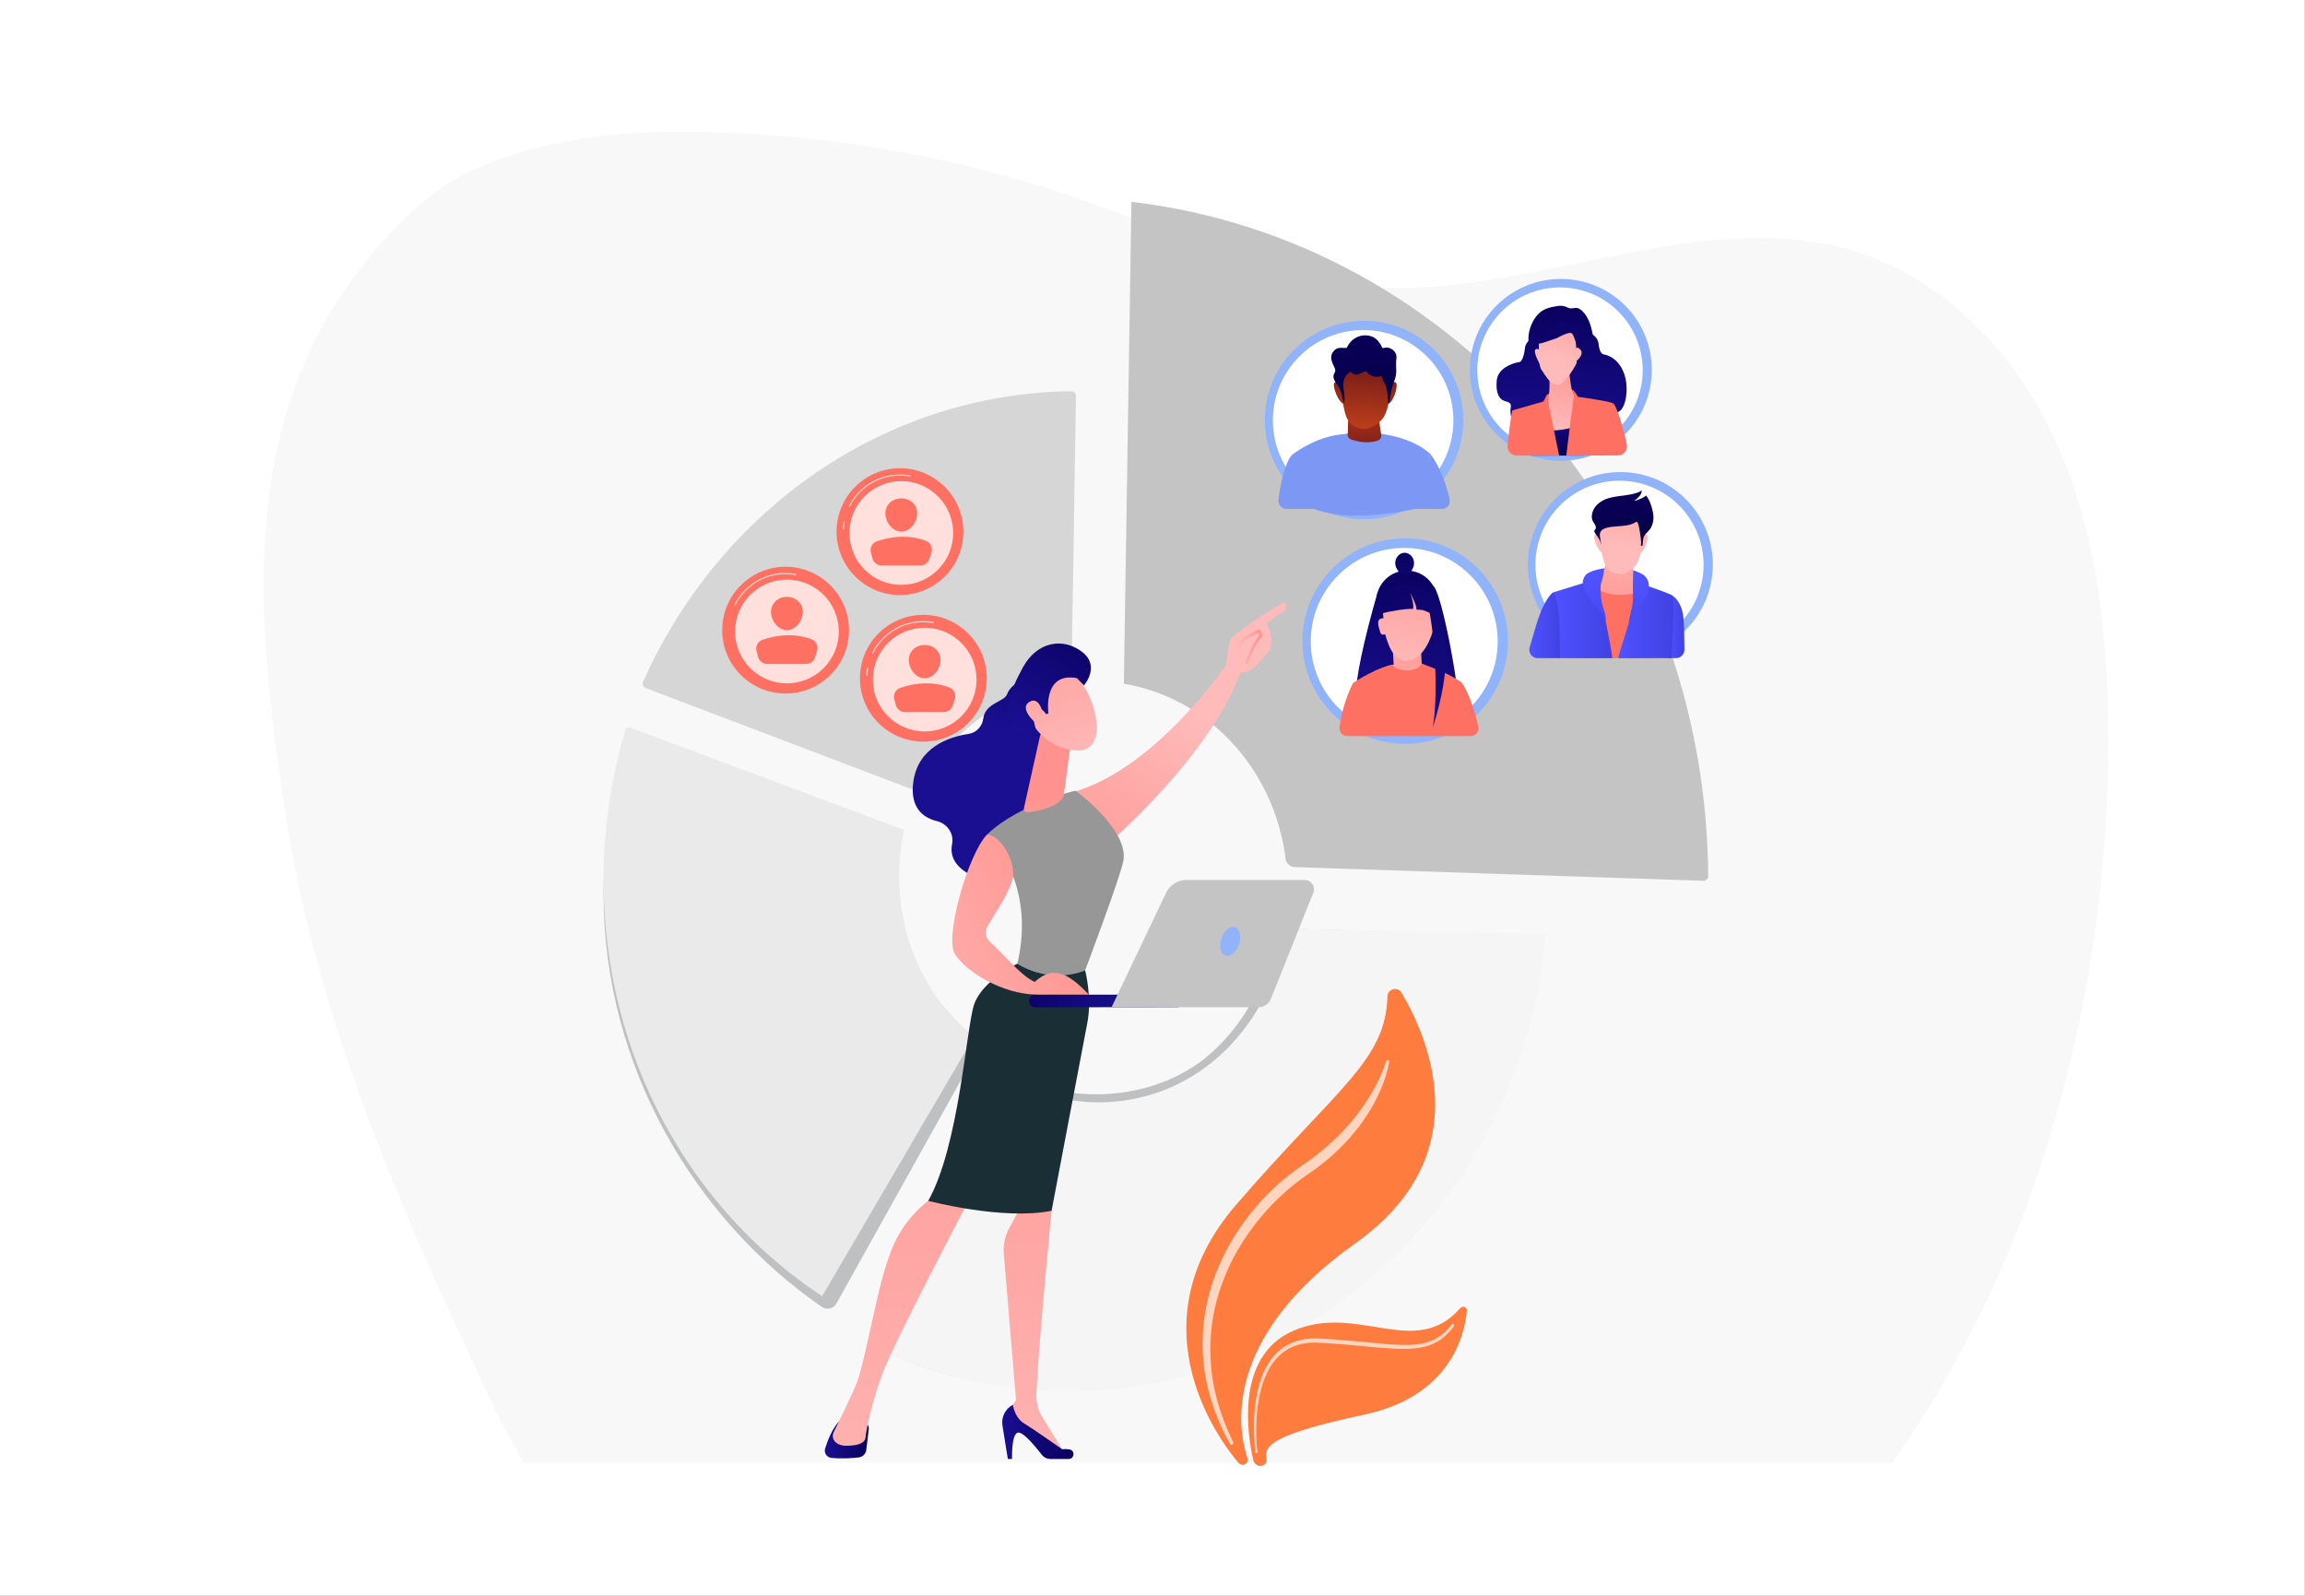
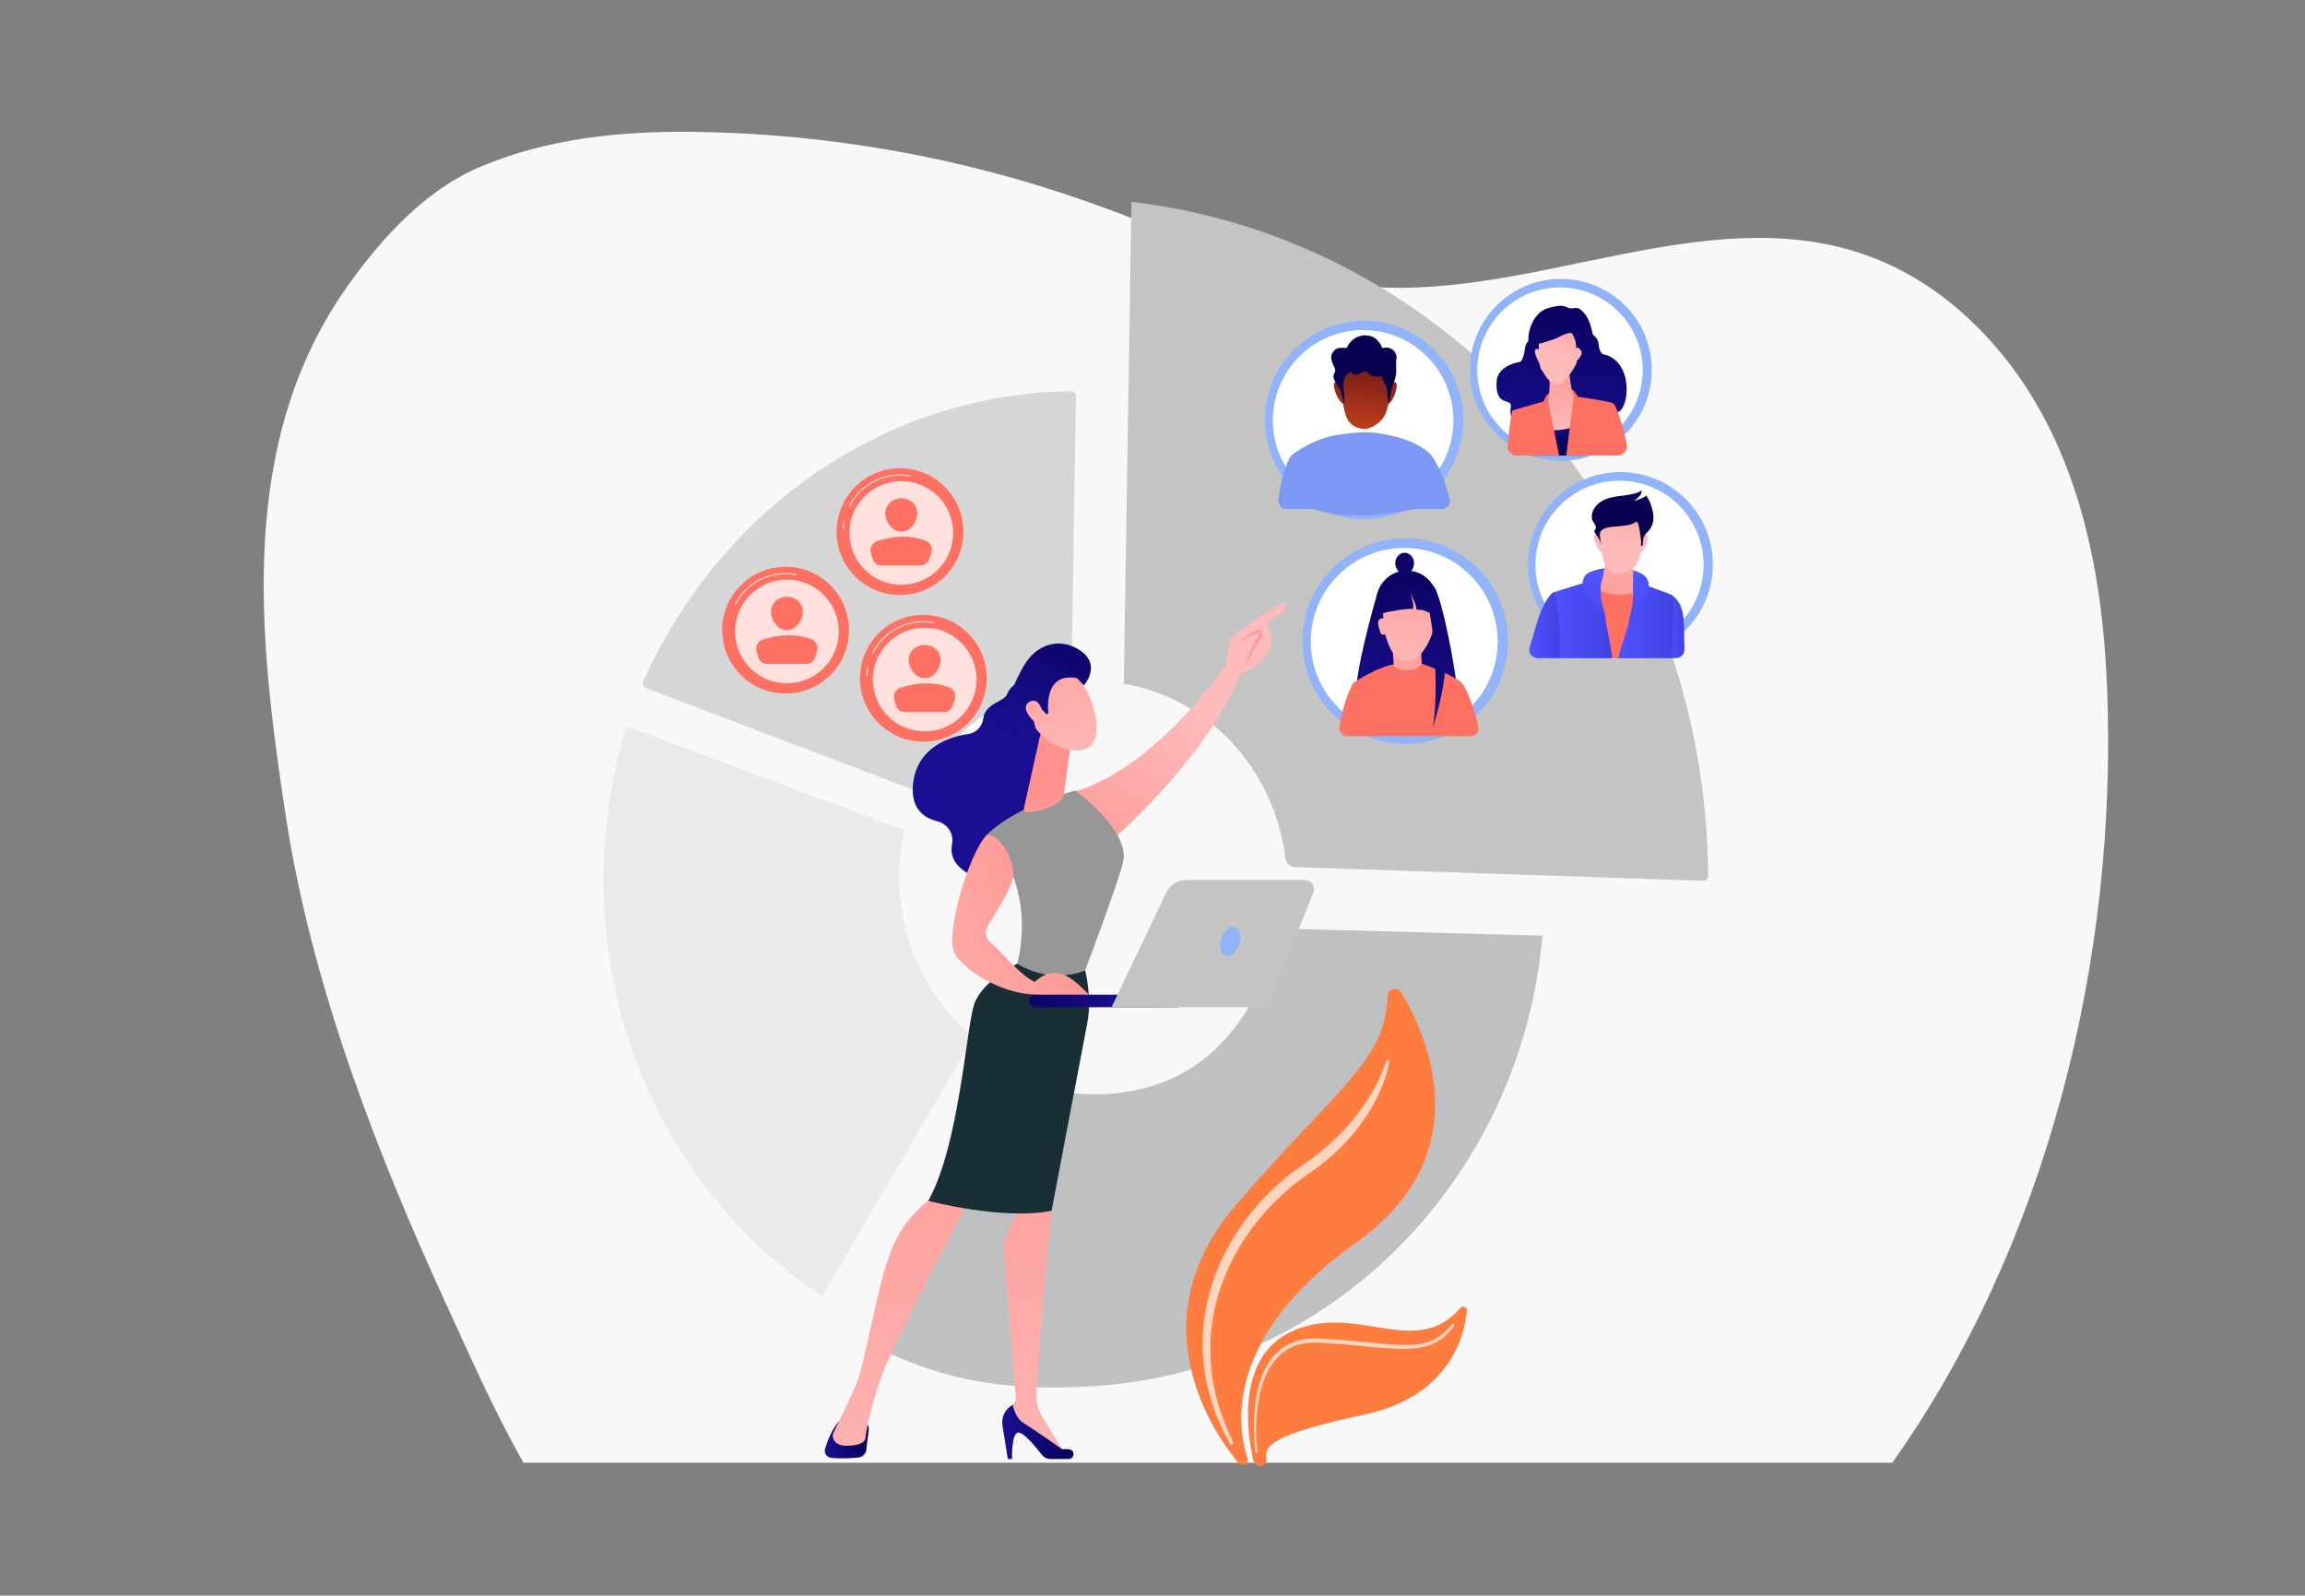
<svg xmlns="http://www.w3.org/2000/svg" width="1329" height="920" viewBox="0 0 1329 920" fill="none">
  <rect x="0" y="0" width="1329" height="920" fill="#808080" stroke="none" />
-   <rect width="1328.89" height="920" fill="white" />
  <path d="M164.805 470.716C148.996 367.064 136.271 254.424 201.187 163.813C220.657 136.63 245.641 109.366 276.72 96.246C315.747 79.774 357.253 75.58 399.291 76.032C477.504 76.904 555.034 90.72 628.734 116.918C682.01 135.874 734.17 161.49 790.512 165.392C885.949 172.002 983.492 115.592 1074.1 146.449C1122.24 162.84 1160.17 202.648 1182.51 248.576C1204.85 294.505 1212.94 346.244 1214.92 397.338C1220.96 552.599 1180.66 716.991 1091.03 843.365H301.809C284.371 812.62 270.216 780.103 257.913 753.379C217.213 664.929 179.53 567.262 164.805 470.716Z" fill="#F8F8F8" />
  <path d="M529.044 456.286C546.715 421.957 579.59 397.756 617.764 393.426L620.368 228.142C620.373 227.806 620.312 227.473 620.186 227.161C620.061 226.85 619.875 226.566 619.639 226.328C619.402 226.089 619.121 225.901 618.81 225.773C618.5 225.645 618.167 225.58 617.831 225.582C510.15 226.749 415.131 293.77 370.786 393.04C370.634 393.384 370.555 393.754 370.551 394.129C370.547 394.505 370.62 394.877 370.765 395.223C370.909 395.569 371.123 395.882 371.393 396.143C371.662 396.404 371.982 396.607 372.333 396.741L529.044 456.286Z" fill="#D6D6D6" />
  <path d="M741.817 535.472C740.742 535.443 739.687 535.765 738.812 536.389C737.937 537.013 737.289 537.905 736.965 538.93C735.117 544.841 731.737 556.179 731.185 557.613C728.51 564.599 725.322 571.378 721.646 577.893C714.795 589.955 706.035 601.006 695.229 609.758C667.838 631.938 628.464 636.058 595.62 625.082C594.682 624.77 593.755 624.434 592.831 624.087C592.004 623.777 591.093 623.776 590.264 624.083C589.436 624.39 588.746 624.985 588.321 625.759L505.515 776.789C545.728 796.954 583.571 802.227 631.049 799.183C768.989 790.342 877.303 678.344 889.326 539.451L741.817 535.472Z" fill="#BEC0C2" />
-   <path d="M741.816 535.472C732.838 590.587 692.107 633.641 636.757 635.529C621.188 636.05 602.609 632.441 588.951 626.91C588.259 626.635 587.491 626.618 586.788 626.863C586.085 627.108 585.494 627.598 585.123 628.243L500 774.677C541.169 795.369 587.12 804.688 633.098 801.669C771.038 792.816 879.355 677.429 891.378 538.539L741.816 535.472Z" fill="#F5F5F5" />
-   <path d="M482.267 751.556L564.687 603.73C564.969 603.222 565.065 602.633 564.959 602.063C564.853 601.493 564.552 600.977 564.107 600.605C538.731 579.237 518.446 550.585 518.446 513.435C518.446 504.271 514.384 490.934 516.246 482.338L361.248 426.913C352.437 455.633 347.972 485.51 347.999 515.552C347.999 615.328 401.013 703.081 473.806 753.525C474.479 753.991 475.242 754.31 476.045 754.464C476.849 754.617 477.676 754.6 478.473 754.415C479.269 754.229 480.019 753.879 480.672 753.387C481.325 752.895 481.869 752.271 482.267 751.556Z" fill="#BEC0C2" />
  <path d="M474.025 747.356L516.73 674.357L559.435 601.357C559.962 600.459 560.161 599.405 559.996 598.377C559.832 597.348 559.315 596.409 558.534 595.72C534.031 574.169 518.433 541.776 518.433 505.229C518.435 496.255 519.395 487.307 521.297 478.536L363.568 419.577C363.27 419.465 362.953 419.416 362.635 419.432C362.318 419.447 362.007 419.528 361.722 419.669C361.437 419.81 361.184 420.008 360.979 420.251C360.774 420.493 360.621 420.775 360.529 421.08C352.194 449.077 347.974 478.137 347.999 507.349C347.999 609.555 398.497 697.568 474.025 747.356Z" fill="#EAEAEA" />
  <path d="M647.98 394.22C696.869 402.396 734.78 443.562 741.202 494.993C741.364 496.324 741.996 497.554 742.983 498.461C743.971 499.367 745.249 499.892 746.589 499.941L983.047 507.865L984.904 506.065C984.183 308.276 842.342 138.795 652.347 116.364L647.98 394.22Z" fill="#C4C4C4" />
  <path d="M826.957 282.628C849.305 260.28 849.305 224.047 826.957 201.7C804.609 179.352 768.377 179.352 746.029 201.7C723.682 224.047 723.682 260.28 746.029 282.628C768.377 304.975 804.609 304.975 826.957 282.628Z" fill="#91B3FA" />
  <path d="M822.751 279.133C843.076 258.808 843.076 225.854 822.751 205.529C802.426 185.204 769.473 185.204 749.148 205.529C728.823 225.854 728.823 258.808 749.148 279.133C769.473 299.458 802.426 299.458 822.751 279.133Z" fill="white" />
  <path d="M757.581 293.433C758.401 289.626 759.049 287.134 759.049 287.134L744.582 262.634C744.582 262.634 739.895 267.376 737.093 288.025C737.001 288.699 737.054 289.385 737.25 290.037C737.445 290.688 737.778 291.29 738.225 291.803C738.673 292.315 739.225 292.726 739.844 293.007C740.464 293.288 741.136 293.434 741.816 293.433H757.581Z" fill="#7D97F4" />
  <path d="M835.82 287.942C831.802 270.037 824.651 261.702 824.651 261.702L815.597 291.697C815.597 291.697 815.871 292.288 816.287 293.431H831.427C832.102 293.43 832.768 293.278 833.376 292.986C833.984 292.693 834.519 292.268 834.941 291.741C835.362 291.214 835.66 290.599 835.812 289.941C835.965 289.284 835.967 288.6 835.82 287.942Z" fill="#7D97F4" />
  <path d="M757.469 293.433C772.343 298.902 792.549 298.139 816.131 293.433C816.769 290.872 817.538 288.346 818.435 285.864L824.659 261.696C815.938 253.884 803.679 251.28 798.963 250.562C788.003 247.843 775.194 250.252 775.194 250.252C757.825 251.465 744.582 262.61 744.582 262.61L755.344 287.101C756.194 289.161 756.904 291.277 757.469 293.433Z" fill="#7D97F4" />
-   <path d="M777.417 238.443L777.048 250.648C777.029 251.235 777.199 251.814 777.531 252.299C777.864 252.784 778.342 253.15 778.897 253.345C782.021 254.447 788.479 256.121 794.604 253.929C795.202 253.711 795.708 253.293 796.033 252.745C796.359 252.197 796.485 251.554 796.39 250.924L794.567 238.443H777.417Z" fill="url(#paint0_linear_2822_1173)" />
  <path d="M772.897 217.947C772.897 217.947 773.613 234.438 776.48 240.891C779.347 247.343 786.518 247.346 787.234 247.346C787.95 247.346 794.406 245.911 797.991 240.175C801.577 234.438 803.009 215.796 803.009 215.796C803.009 215.796 796.557 208.628 787.953 207.911C779.35 207.195 772.897 214.364 772.897 217.947Z" fill="url(#paint1_linear_2822_1173)" />
  <path d="M799.884 223.907C799.884 223.907 803.176 218.96 804.832 220.619C806.488 222.277 803.186 232.956 799.884 232.956C796.583 232.956 799.884 223.907 799.884 223.907Z" fill="url(#paint2_linear_2822_1173)" />
  <path d="M775.201 224.723C775.201 224.723 771.09 218.966 769.444 220.611C767.798 222.257 771.913 232.949 775.201 232.949V224.723Z" fill="url(#paint3_linear_2822_1173)" />
  <path d="M805.04 213.909C805.061 212.794 804.999 211.641 804.941 210.326C804.911 209.011 804.98 207.695 805.147 206.391C805.551 202.62 801.616 199.636 798.056 200.582C797.791 200.69 797.499 200.711 797.221 200.644C796.89 200.516 796.744 200.139 796.614 199.811C795.791 197.759 793.601 195.105 791.528 194.238C789.74 193.48 787.788 193.192 785.857 193.4C783.917 193.643 782.07 194.373 780.488 195.522C778.906 196.671 777.641 198.202 776.811 199.972C776.738 200.177 776.609 200.358 776.438 200.493C776.26 200.584 776.06 200.623 775.86 200.608C773.92 200.634 771.694 200.207 770.046 201.402C768.655 202.415 767.64 203.99 767.541 205.732C767.431 207.636 768.251 209.458 769.103 211.167C769.624 212.208 770.145 213.388 769.741 214.466C769.594 214.788 769.429 215.103 769.249 215.408C767.481 218.913 772.113 222.364 772.98 225.512C773.628 227.897 774.277 230.284 774.928 232.673C775.219 231.146 775.301 229.587 775.173 228.038C774.996 225.908 774.42 223.806 774.496 221.671C774.535 220.131 774.917 218.619 775.613 217.244C776.293 215.927 777.532 215.349 778.459 214.195C779.316 214.994 780.251 215.833 781.412 216.002C782.149 216.07 782.892 215.971 783.586 215.713C784.651 215.38 786.162 214.177 787.198 214.096C788.234 214.015 788.588 215.099 789.281 215.658C791.177 217.252 794.403 217.692 796.676 216.742C796.155 216.963 799.228 222.702 799.327 223.223C799.911 226.28 800.264 229.376 800.384 232.485C800.629 232.665 800.905 232.298 800.986 232.006C801.546 229.923 801.718 227.782 802.08 225.668C802.486 223.278 803.454 221.028 804.233 218.744C804.763 217.187 805.036 215.554 805.04 213.909Z" fill="url(#paint4_linear_2822_1173)" />
  <path d="M937.019 250.335C957.497 229.857 957.497 196.657 937.019 176.179C916.542 155.702 883.341 155.702 862.863 176.179C842.386 196.657 842.386 229.857 862.863 250.335C883.341 270.812 916.542 270.812 937.019 250.335Z" fill="#91B3FA" />
  <path d="M899.445 261.105C925.784 261.105 947.136 239.753 947.136 213.414C947.136 187.075 925.784 165.722 899.445 165.722C873.105 165.722 851.753 187.075 851.753 213.414C851.753 239.753 873.105 261.105 899.445 261.105Z" fill="white" />
  <path d="M889.216 203.053C886.198 203.053 883.065 203.438 881.883 199.8C879.659 192.952 883.396 182.711 889.526 178.982C891.578 177.734 893.968 177.19 896.322 176.716C899.087 176.162 901.48 176.024 903.975 177.365C906.277 178.604 908.511 176.612 910.899 178.203C912.927 179.555 914.482 181.682 915.565 183.83C916.982 186.637 917.716 189.734 918.333 192.817C918.474 193.514 918.594 194.238 918.45 194.934C918.285 195.509 918.021 196.051 917.669 196.535C915.193 200.368 911.899 203.045 907.134 203.045L889.216 203.053Z" fill="url(#paint5_linear_2822_1173)" />
  <path d="M888.612 190.996C888.612 190.996 889.156 192.139 885.602 193.926C883.62 194.923 879.764 196.397 879.253 200.696C878.993 202.917 878.123 208.401 876.011 208.74C870.749 209.583 863.645 212.867 862.992 219.252C862.231 226.579 864.338 230.428 868.069 231.386C870.809 232.089 871.504 232.826 870.949 235.722C870.429 238.5 872.512 248.481 877.123 251.007C887.425 256.697 896.393 230.769 896.393 230.769L898.502 197.293L888.612 190.996Z" fill="url(#paint6_linear_2822_1173)" />
  <path d="M912.185 188.07C912.185 188.07 911.628 189.28 915.248 191.173C917.266 192.231 921.192 193.79 921.711 198.347C921.971 200.691 922.604 204.006 924.755 204.365C930.114 205.258 936.321 210.479 937.642 220.611C938.649 228.348 936.449 236.641 932.65 237.657C929.861 238.402 930.072 236.925 930.637 240C931.176 242.943 929.908 241.808 925.226 244.497C914.74 250.528 904.267 230.215 904.267 230.215L902.121 194.744L912.185 188.07Z" fill="url(#paint7_linear_2822_1173)" />
  <path d="M898.166 225.239C898.166 225.239 906.126 223.187 907.816 225.723C908.662 229.941 909.097 234.131 909.097 234.131L899.923 235.852L893.859 234.457L892.416 233.618L891.817 227.645C891.817 227.645 894.929 225.845 898.166 225.239Z" fill="url(#paint8_linear_2822_1173)" />
  <path d="M888.617 203.964C888.617 203.964 887.336 200.123 885.417 201.404C883.498 202.686 888.299 210.852 888.299 210.852L888.617 203.964Z" fill="url(#paint9_linear_2822_1173)" />
  <path d="M907.816 203.964C907.816 203.964 907.816 198.204 911.016 201.404C914.216 204.605 907.816 209.083 907.816 209.083V203.964Z" fill="url(#paint10_linear_2822_1173)" />
  <path d="M937.959 256.272C935.28 243.339 931.431 233.23 930.218 232.647L922.95 250.614C921.99 254.542 921.538 258.578 921.604 262.621H932.778C933.562 262.621 934.337 262.447 935.045 262.11C935.754 261.774 936.379 261.284 936.875 260.676C937.371 260.069 937.726 259.358 937.913 258.597C938.101 257.835 938.117 257.041 937.959 256.272Z" fill="url(#paint11_linear_2822_1173)" />
  <path d="M882.029 262.629C882.363 256.851 882.217 253.213 882.217 253.213L871.978 236.589C871.978 236.589 870.697 241.685 869.416 255.124C869.359 255.749 869.302 256.384 869.247 257.03C869.188 257.743 869.277 258.46 869.509 259.136C869.741 259.813 870.111 260.433 870.596 260.96C871.08 261.486 871.668 261.906 872.323 262.193C872.978 262.48 873.685 262.629 874.4 262.629H882.029Z" fill="url(#paint12_linear_2822_1173)" />
  <path d="M896.202 262.665H907.352L910.378 230.882C910.378 230.882 907.816 230.223 906.537 225.744C905.259 221.265 904.616 212.294 904.616 212.294L893.106 214.849C893.106 214.849 894.387 227.046 891.828 232.816L896.202 262.665Z" fill="url(#paint13_linear_2822_1173)" />
  <path d="M913.371 262.665L914.975 242.602C903.296 249.591 891.279 249.25 879.105 245.547L882.564 262.665H913.371Z" fill="url(#paint14_linear_2822_1173)" />
  <path d="M898.939 262.629C895.478 245.935 891.817 227.665 891.817 227.665L889.895 231.493L871.978 236.628C872.855 240.724 875.532 251.991 878.227 262.629H898.939Z" fill="url(#paint15_linear_2822_1173)" />
  <path d="M924.547 262.629C925.502 257.515 926.343 253.515 926.343 253.515L930.218 232.639C928.999 231.418 909.866 228.796 909.866 228.796L907.816 225.739C907.816 225.739 905.262 244.31 903.08 262.621L924.547 262.629Z" fill="url(#paint16_linear_2822_1173)" />
  <path d="M887.337 195.004C887.337 195.004 886.699 210.367 888.618 212.924C890.537 215.482 893.097 221.244 897.578 221.885C902.059 222.525 909.098 209.724 909.098 209.084C909.098 208.443 908.457 191.804 908.457 191.804C908.457 191.804 895.018 180.924 887.337 195.004Z" fill="url(#paint17_linear_2822_1173)" />
  <path d="M884.774 192.444C884.774 192.444 882.215 200.123 889.894 197.564L897.575 195.004C897.575 195.004 905.254 190.523 906.536 192.444C907.817 194.366 909.095 199.092 909.095 199.092C909.095 199.092 911.655 192.444 909.095 188.604C906.536 184.763 890.537 181.562 884.774 192.444Z" fill="url(#paint18_linear_2822_1173)" />
  <path d="M810.204 428.873C842.927 428.873 869.455 402.346 869.455 369.623C869.455 336.9 842.927 310.372 810.204 310.372C777.481 310.372 750.954 336.9 750.954 369.623C750.954 402.346 777.481 428.873 810.204 428.873Z" fill="#91B3FA" />
  <path d="M809.642 423.689C839.404 423.689 863.531 399.562 863.531 369.8C863.531 340.038 839.404 315.911 809.642 315.911C779.88 315.911 755.753 340.038 755.753 369.8C755.753 399.562 779.88 423.689 809.642 423.689Z" fill="white" />
  <path d="M823.557 358.995C830.421 352.13 830.421 341.001 823.557 334.137C816.693 327.273 805.564 327.273 798.7 334.137C791.835 341.001 791.835 352.13 798.7 358.995C805.564 365.859 816.693 365.859 823.557 358.995Z" fill="url(#paint19_linear_2822_1173)" />
  <path d="M794.247 341.659C786.516 368.391 781.261 392.697 782.113 399.527L804.653 397.15L807.257 347.7L794.247 341.659Z" fill="url(#paint20_linear_2822_1173)" />
  <path d="M819.196 338.899L816.102 399.342L841.605 412.922C841.084 392.267 830.518 339.188 826.198 337.766L819.196 338.899Z" fill="url(#paint21_linear_2822_1173)" />
  <path d="M819.201 371.633L819.943 388.096L803.978 390.499L802.973 373.216L819.201 371.633Z" fill="url(#paint22_linear_2822_1173)" />
  <path d="M826.773 361.72C826.773 361.72 822.948 378.81 812.595 380.862C802.241 382.914 799.174 366.801 798.627 365.658C798.627 365.658 796.312 366.749 795.791 364.447C795.27 362.145 792.541 356.356 797.692 356.473C797.692 356.473 796.679 350.724 798.473 347.904C800.267 345.084 803.848 338.293 811.248 340.178C818.649 342.063 830.466 348.294 826.773 361.72Z" fill="url(#paint23_linear_2822_1173)" />
  <path d="M819.696 382.591L829.83 387.958L816.55 402.511L792.037 387.09C795.771 385.697 799.442 383.822 802.796 383.265L819.696 382.591Z" fill="url(#paint24_linear_2822_1173)" />
  <path d="M798.273 341.185C794.812 346.023 797.534 350.317 796.604 353.794C799.955 352.575 811.272 350.752 814.681 351.088C815.384 348.773 814.001 344.922 813.293 341.886C814.399 344.768 816.938 349.177 816.657 351.458C821.23 351.669 820.303 351.731 825.435 353.801L821.433 339.842C812.519 335.67 804.832 336.199 798.273 341.185Z" fill="url(#paint25_linear_2822_1173)" />
  <path d="M815.31 324.78C815.31 328.134 812.152 331.902 809.876 331.902C808.001 331.902 804.441 328.134 804.441 324.78C804.441 321.426 806.876 318.703 809.876 318.703C812.876 318.703 815.31 321.424 815.31 324.78Z" fill="url(#paint26_linear_2822_1173)" />
  <path d="M837.088 424.389L842.66 393.381C835.077 388.223 828.049 385.767 819.696 382.601C817.107 387.986 805.28 387.452 802.806 383.27C794.94 385.268 787.443 388.96 780.214 393.743L787.844 424.389H837.088Z" fill="url(#paint27_linear_2822_1173)" />
  <path d="M852.378 418.906C847.863 399.6 842.66 393.387 842.66 393.387L834.328 418.768C834.328 418.768 835.333 420.794 836.653 424.395H848.03C848.703 424.394 849.367 424.241 849.973 423.948C850.579 423.655 851.111 423.228 851.529 422.7C851.947 422.173 852.241 421.557 852.388 420.9C852.535 420.243 852.532 419.561 852.378 418.906Z" fill="url(#paint28_linear_2822_1173)" />
  <path d="M788.396 424.389C789.386 420.848 790.64 417.385 792.148 414.031L780.214 393.751C780.214 393.751 774.33 403.977 772.379 419.377C772.301 420.004 772.358 420.641 772.545 421.245C772.731 421.849 773.044 422.407 773.463 422.881C773.882 423.355 774.396 423.734 774.972 423.994C775.549 424.254 776.174 424.389 776.806 424.389H788.396Z" fill="url(#paint29_linear_2822_1173)" />
  <path d="M820.909 340.144C826.822 355.098 829.775 397.269 826.163 419.564C831.817 400.095 838.86 375.399 828.098 342.19L820.909 340.144Z" fill="url(#paint30_linear_2822_1173)" />
  <path d="M934.27 378.779C963.708 378.779 987.573 354.914 987.573 325.475C987.573 296.037 963.708 272.172 934.27 272.172C904.831 272.172 880.967 296.037 880.967 325.475C880.967 354.914 904.831 378.779 934.27 378.779Z" fill="#91B3FA" />
  <path d="M968.044 359.914C986.976 340.982 986.976 310.287 968.044 291.355C949.112 272.424 918.418 272.424 899.486 291.355C880.554 310.287 880.554 340.982 899.486 359.914C918.418 378.845 949.112 378.845 968.044 359.914Z" fill="white" />
  <path d="M966.319 379.458C966.962 379.458 967.598 379.331 968.191 379.084C968.784 378.837 969.322 378.476 969.774 378.02C970.227 377.564 970.585 377.023 970.828 376.429C971.071 375.834 971.193 375.197 971.189 374.555C971.137 366.813 970.98 360.014 970.618 356.259C969.699 346.677 964.614 343.638 964.614 343.638L962.01 379.458H966.319Z" fill="url(#paint31_linear_2822_1173)" />
  <path d="M953.811 379.458C953.433 359.392 953.061 342.797 953.061 342.797C943.975 337.206 910.426 337.906 910.426 337.906C910.426 337.906 908.082 357.264 905.439 379.458H953.811Z" fill="url(#paint32_linear_2822_1173)" />
  <path d="M898.403 379.458H929.625C928.622 369.758 920.56 333.868 920.56 333.868L895.518 341.531C895.518 341.531 897.494 363.907 897.494 370.896C897.494 372.497 897.945 375.604 898.403 379.458Z" fill="url(#paint33_linear_2822_1173)" />
  <path d="M899.356 379.458C899.468 367.631 899.257 345.815 895.531 341.557C895.531 341.557 890.706 344.042 885.813 360.116C884.402 364.756 883.118 369.162 881.923 373.357C881.72 374.07 881.686 374.82 881.822 375.549C881.959 376.277 882.262 376.964 882.709 377.556C883.156 378.147 883.734 378.627 884.398 378.957C885.062 379.287 885.793 379.458 886.534 379.458H899.356Z" fill="url(#paint34_linear_2822_1173)" />
  <path d="M963.674 379.458C964.575 362.449 965.362 344.323 964.614 343.575C963.216 342.177 946.42 336.696 946.42 336.696C946.42 336.696 935.484 370.157 932.937 379.458H963.674Z" fill="url(#paint35_linear_2822_1173)" />
  <path d="M921.607 339.802L925.802 325.123H941.178L943.262 341.898C943.262 341.898 929.997 345.393 921.607 339.802Z" fill="url(#paint36_linear_2822_1173)" />
  <path d="M921.607 306.057C921.607 306.057 923.052 320.101 925.489 325.587C927.927 331.074 934.02 331.071 934.629 331.071C935.239 331.071 940.72 329.852 943.767 324.978C946.813 320.103 948.032 304.266 948.032 304.266C948.032 304.266 942.548 298.173 935.239 297.563C927.929 296.954 921.607 303.013 921.607 306.057Z" fill="url(#paint37_linear_2822_1173)" />
  <path d="M945.374 311.14C945.374 311.14 948.168 306.945 949.566 308.344C950.964 309.742 948.168 318.83 945.374 318.83C942.58 318.83 945.374 311.14 945.374 311.14Z" fill="url(#paint38_linear_2822_1173)" />
  <path d="M924.404 311.843C924.404 311.843 920.909 306.95 919.511 308.349C918.112 309.747 921.594 318.835 924.404 318.835V311.843Z" fill="url(#paint39_linear_2822_1173)" />
  <path d="M952.545 302.826C953.263 300.87 953.501 298.771 953.238 296.704C952.876 293.6 951.207 287.851 948.899 285.536C949.556 286.192 943.288 288.843 942.322 288.746C944.207 287.213 946.551 285.458 946.637 282.781C944.455 284.249 941.796 284.783 939.208 285.239C932.75 286.377 925.81 286.137 920.842 291.025C918.759 293.066 917.358 296.217 917.889 299.162C918.279 301.313 921.48 303.589 919.511 305.555C918.118 306.953 922.336 309.497 923.021 313.466C923.064 313.753 923.125 314.038 923.204 314.317C923.141 312.289 922.363 310.109 922.422 308.136C922.524 304.089 928.625 303.805 931.609 303.537C935.58 303.18 939.911 303.214 943.345 300.894C944.744 299.951 945.632 307.576 945.689 307.951C946.035 310.12 946.447 312.448 946.079 314.64H947.043C947.321 312.068 947.064 309.607 948.957 307.735C949.9 306.861 950.754 305.895 951.506 304.852C951.928 304.218 952.277 303.539 952.545 302.826Z" fill="url(#paint40_linear_2822_1173)" />
  <path d="M925.057 327.735C924.537 330.949 924.359 332.501 923.336 335.594C922.414 338.386 923.094 342.276 923.149 345.21C923.227 349.309 926.411 353.804 925.714 357.819C923.93 352.809 918.488 348.911 915.699 344.231C912.978 339.661 911.035 335.972 914.136 331.659C916.074 328.983 925.096 327.485 925.057 327.735Z" fill="url(#paint41_linear_2822_1173)" />
  <path d="M941.517 341.172C941.902 349.705 940.231 351.439 938.874 360.061C940.697 354.233 944.801 351.174 948.032 345.979C951.217 340.86 952.248 334.477 947.035 331.066C946.678 330.832 941.634 328.496 941.658 328.949C941.72 330.196 941.35 337.474 941.517 341.172Z" fill="url(#paint42_linear_2822_1173)" />
  <path d="M452.957 399.871C473.144 399.871 489.508 383.506 489.508 363.319C489.508 343.132 473.144 326.767 452.957 326.767C432.77 326.767 416.405 343.132 416.405 363.319C416.405 383.506 432.77 399.871 452.957 399.871Z" fill="url(#paint43_linear_2822_1173)" />
  <path d="M477.942 388.305C491.742 374.506 491.742 352.132 477.942 338.333C464.143 324.533 441.769 324.533 427.97 338.333C414.17 352.132 414.17 374.506 427.97 388.305C441.769 402.105 464.143 402.105 477.942 388.305Z" fill="url(#paint44_linear_2822_1173)" />
  <path opacity="0.7" d="M423.818 348.974C423.766 348.974 423.714 348.961 423.667 348.937C423.589 348.897 423.529 348.827 423.502 348.743C423.474 348.659 423.481 348.568 423.521 348.489C426.254 343.029 430.456 338.44 435.654 335.238C440.852 332.036 446.841 330.348 452.946 330.363C454.94 330.364 456.929 330.543 458.891 330.9C458.973 330.921 459.043 330.973 459.088 331.044C459.133 331.116 459.15 331.201 459.135 331.284C459.12 331.367 459.074 331.441 459.007 331.492C458.939 331.543 458.855 331.567 458.771 331.558C456.849 331.21 454.9 331.036 452.946 331.038C446.963 331.021 441.094 332.674 435.999 335.811C430.905 338.948 426.786 343.444 424.107 348.794C424.08 348.847 424.038 348.892 423.987 348.923C423.936 348.955 423.878 348.972 423.818 348.974Z" fill="white" />
  <path opacity="0.78" d="M474.874 385.235C486.553 373.556 486.553 354.62 474.874 342.941C463.194 331.262 444.259 331.262 432.579 342.941C420.9 354.62 420.9 373.556 432.579 385.235C444.259 396.914 463.194 396.914 474.874 385.235Z" fill="white" />
  <path d="M462.883 352.786C462.883 357.851 458.779 363.319 453.714 363.319C448.649 363.319 444.546 357.851 444.546 352.786C444.546 347.721 448.649 344.13 453.714 344.13C458.779 344.13 462.883 347.724 462.883 352.786Z" fill="url(#paint45_linear_2822_1173)" />
  <path d="M442.335 382.815H464.729C465.877 382.815 466.996 382.45 467.924 381.772C468.852 381.095 469.54 380.141 469.89 379.047L471.093 375.284C471.521 373.956 471.42 372.515 470.811 371.26C470.202 370.005 469.133 369.033 467.825 368.547C458.711 365.217 449.295 365.644 439.645 368.855C438.344 369.3 437.262 370.224 436.62 371.44C435.977 372.656 435.824 374.071 436.189 375.396L437.116 378.815C437.427 379.962 438.106 380.974 439.049 381.697C439.992 382.42 441.147 382.813 442.335 382.815Z" fill="url(#paint46_linear_2822_1173)" />
  <path d="M518.904 343.081C539.091 343.081 555.456 326.716 555.456 306.529C555.456 286.342 539.091 269.977 518.904 269.977C498.717 269.977 482.353 286.342 482.353 306.529C482.353 326.716 498.717 343.081 518.904 343.081Z" fill="url(#paint47_linear_2822_1173)" />
  <path d="M543.89 331.514C557.689 317.715 557.689 295.341 543.89 281.542C530.09 267.742 507.717 267.742 493.918 281.542C480.118 295.341 480.118 317.715 493.918 331.514C507.717 345.314 530.09 345.314 543.89 331.514Z" fill="url(#paint48_linear_2822_1173)" />
  <path opacity="0.7" d="M486.329 305.131H486.313C486.269 305.129 486.226 305.118 486.186 305.099C486.146 305.08 486.11 305.054 486.081 305.021C486.051 304.989 486.029 304.95 486.014 304.909C485.999 304.867 485.993 304.823 485.995 304.779C486.069 303.391 486.229 302.009 486.475 300.641C486.49 300.554 486.54 300.476 486.612 300.426C486.685 300.375 486.775 300.355 486.863 300.371C486.95 300.386 487.028 300.436 487.078 300.509C487.129 300.581 487.149 300.671 487.133 300.759C486.891 302.1 486.734 303.455 486.665 304.816C486.659 304.901 486.622 304.981 486.559 305.04C486.497 305.098 486.414 305.131 486.329 305.131Z" fill="white" />
  <path opacity="0.7" d="M489.766 292.184C489.714 292.185 489.662 292.172 489.615 292.148C489.576 292.128 489.541 292.101 489.512 292.068C489.484 292.034 489.462 291.996 489.448 291.954C489.434 291.913 489.429 291.869 489.432 291.825C489.435 291.781 489.447 291.739 489.467 291.7C492.2 286.24 496.401 281.652 501.6 278.45C506.798 275.248 512.786 273.56 518.892 273.576C520.884 273.572 522.873 273.746 524.834 274.097C524.88 274.101 524.925 274.115 524.965 274.138C525.006 274.161 525.041 274.192 525.069 274.229C525.097 274.266 525.117 274.308 525.128 274.354C525.138 274.399 525.14 274.446 525.131 274.491C525.123 274.537 525.105 274.58 525.079 274.619C525.053 274.657 525.02 274.69 524.981 274.715C524.941 274.74 524.897 274.756 524.852 274.763C524.806 274.77 524.759 274.768 524.714 274.756C517.851 273.506 510.767 274.508 504.52 277.614C498.274 280.72 493.199 285.762 490.053 291.989C490.027 292.044 489.987 292.091 489.936 292.126C489.886 292.16 489.827 292.18 489.766 292.184Z" fill="white" />
  <path opacity="0.78" d="M540.819 328.446C552.498 316.767 552.498 297.831 540.819 286.152C529.14 274.473 510.204 274.473 498.525 286.152C486.846 297.831 486.846 316.767 498.525 328.446C510.204 340.125 529.14 340.125 540.819 328.446Z" fill="white" />
  <path d="M528.831 295.996C528.831 301.06 524.724 306.529 519.66 306.529C514.595 306.529 510.491 301.06 510.491 295.996C510.491 290.931 514.597 287.34 519.66 287.34C524.722 287.34 528.831 290.934 528.831 295.996Z" fill="url(#paint49_linear_2822_1173)" />
  <path d="M508.28 326.025H530.674C531.822 326.025 532.941 325.66 533.868 324.983C534.796 324.307 535.485 323.353 535.835 322.26L537.041 318.494C537.469 317.167 537.368 315.725 536.758 314.47C536.149 313.216 535.078 312.245 533.77 311.76C524.657 308.427 515.241 308.857 505.593 312.068C504.292 312.511 503.209 313.435 502.566 314.651C501.924 315.866 501.769 317.281 502.135 318.606L503.062 322.025C503.373 323.172 504.052 324.185 504.995 324.907C505.938 325.63 507.092 326.023 508.28 326.025Z" fill="url(#paint50_linear_2822_1173)" />
  <path d="M532.385 427.608C552.572 427.608 568.937 411.243 568.937 391.056C568.937 370.869 552.572 354.504 532.385 354.504C512.198 354.504 495.833 370.869 495.833 391.056C495.833 411.243 512.198 427.608 532.385 427.608Z" fill="url(#paint51_linear_2822_1173)" />
  <path d="M532.385 426.392C551.9 426.392 567.721 410.572 567.721 391.056C567.721 371.541 551.9 355.72 532.385 355.72C512.87 355.72 497.049 371.541 497.049 391.056C497.049 410.572 512.87 426.392 532.385 426.392Z" fill="url(#paint52_linear_2822_1173)" />
  <path opacity="0.7" d="M499.812 389.661H499.794C499.705 389.655 499.623 389.615 499.563 389.55C499.504 389.484 499.473 389.398 499.476 389.309C499.549 387.92 499.709 386.538 499.955 385.169C499.96 385.123 499.974 385.078 499.997 385.037C500.019 384.997 500.05 384.962 500.087 384.934C500.124 384.906 500.167 384.886 500.212 384.875C500.257 384.864 500.304 384.863 500.35 384.871C500.395 384.88 500.439 384.897 500.477 384.923C500.516 384.949 500.548 384.983 500.573 385.022C500.598 385.061 500.615 385.105 500.622 385.151C500.629 385.197 500.626 385.244 500.614 385.289C500.373 386.629 500.216 387.983 500.145 389.343C500.141 389.429 500.104 389.509 500.042 389.569C499.98 389.628 499.898 389.661 499.812 389.661Z" fill="white" />
  <path opacity="0.7" d="M503.246 376.714C503.194 376.713 503.142 376.7 503.095 376.677C503.016 376.637 502.956 376.567 502.928 376.483C502.9 376.398 502.907 376.306 502.947 376.227C505.68 370.767 509.881 366.179 515.08 362.977C520.278 359.775 526.266 358.087 532.372 358.103C534.365 358.103 536.355 358.282 538.316 358.637C538.402 358.655 538.478 358.706 538.526 358.779C538.575 358.852 538.593 358.941 538.577 359.028C538.56 359.114 538.509 359.189 538.437 359.238C538.364 359.287 538.275 359.305 538.189 359.288C536.267 358.941 534.317 358.767 532.364 358.767C526.385 358.756 520.522 360.413 515.432 363.55C510.343 366.688 506.229 371.182 503.554 376.529C503.525 376.585 503.481 376.633 503.427 376.666C503.372 376.698 503.31 376.715 503.246 376.714Z" fill="white" />
  <path opacity="0.78" d="M533.153 421.733C549.67 421.733 563.06 408.344 563.06 391.827C563.06 375.31 549.67 361.92 533.153 361.92C516.636 361.92 503.247 375.31 503.247 391.827C503.247 408.344 516.636 421.733 533.153 421.733Z" fill="white" />
  <path d="M542.311 380.526C542.311 385.59 538.205 391.056 533.143 391.056C528.081 391.056 523.972 385.588 523.972 380.526C523.972 375.464 528.078 371.867 533.143 371.867C538.208 371.867 542.311 375.458 542.311 380.526Z" fill="url(#paint53_linear_2822_1173)" />
  <path d="M521.764 410.555H544.158C545.306 410.555 546.425 410.19 547.352 409.513C548.279 408.835 548.967 407.881 549.316 406.787L550.522 403.022C550.95 401.694 550.848 400.252 550.239 398.998C549.63 397.743 548.559 396.772 547.251 396.288C538.137 392.957 528.724 393.384 519.074 396.595C517.773 397.04 516.69 397.964 516.048 399.18C515.405 400.395 515.251 401.81 515.616 403.136L516.545 406.555C516.856 407.702 517.535 408.715 518.478 409.437C519.421 410.16 520.576 410.553 521.764 410.555Z" fill="url(#paint54_linear_2822_1173)" />
  <path d="M592.672 389.603C592.672 389.603 582.574 394.517 580.717 400.157C579.228 404.685 568.062 405.269 566.96 414.172C566.39 418.77 562.989 422.452 558.409 423.153C547.006 424.9 529.432 430.821 526.62 450.622C524.474 465.725 532.177 471.454 540.262 473.448C546.202 474.906 550.157 480.682 548.946 486.676C547.795 492.428 549.514 499.076 559.474 504.331C581.8 516.112 604.095 476.425 604.095 476.425L608.663 407.125L592.672 389.603Z" fill="url(#paint55_linear_2822_1173)" />
  <path d="M714.149 373.175C714.149 373.175 669.575 443.682 616.566 457.298C616.566 457.298 626.896 486.723 634.867 490.082C634.867 490.082 700.078 435.659 716.834 383.195L714.149 373.175Z" fill="url(#paint56_linear_2822_1173)" />
  <path d="M500.908 824.121L499.463 835.997C499.332 837.092 498.837 838.111 498.056 838.889C497.276 839.668 496.256 840.161 495.161 840.289C491.352 840.724 485.243 841.169 479.277 840.549C478.66 840.479 478.067 840.273 477.539 839.946C477.012 839.618 476.563 839.179 476.226 838.657C475.888 838.136 475.67 837.547 475.588 836.932C475.506 836.316 475.56 835.691 475.749 835.099C477.204 830.513 479.871 823.642 483.714 819.582H496.89C497.463 819.584 498.028 819.707 498.55 819.943C499.071 820.179 499.537 820.522 499.917 820.951C500.296 821.379 500.58 821.883 500.751 822.43C500.922 822.976 500.976 823.552 500.908 824.121Z" fill="url(#paint57_linear_2822_1173)" />
  <path d="M604.096 684.999L606.32 698.082C606.32 698.082 598.872 773.508 597.547 803.68C597.344 808.408 598.563 813.088 601.047 817.116L613.996 838.143L581.087 818.723L580.431 814.708L585.819 807.302L578.762 722.804C578.347 717.84 579.372 712.863 581.712 708.466L588.519 695.678L604.096 684.999Z" fill="url(#paint58_linear_2822_1173)" />
  <path d="M616.162 841.187H605.661C604.692 841.189 603.735 840.969 602.865 840.543C601.995 840.117 601.235 839.496 600.643 838.729C597.367 834.474 590.586 826.175 587.342 825.97C582.975 825.678 583.535 841.198 583.535 841.198H581.087L577.986 821.91C577.606 819.544 577.98 817.119 579.055 814.977C580.13 812.835 581.851 811.086 583.975 809.976C583.975 809.976 584.972 817.358 590.386 820.624C595.799 823.889 612.4 835.578 612.4 835.578C613.82 835.411 615.258 835.449 616.668 835.69C619.993 836.281 619.529 841.187 616.162 841.187Z" fill="url(#paint59_linear_2822_1173)" />
  <path d="M559.018 691.212C559.018 691.212 515.394 773.963 508.46 792.858C501.526 811.752 499.086 827.511 499.002 829.003C498.859 831.347 495.958 833.573 487.962 833.573C483.834 833.573 481.814 831.92 480.824 830.318C480.415 829.642 480.183 828.873 480.153 828.083C480.122 827.294 480.292 826.509 480.647 825.803C483.173 820.697 491.18 804.375 494.146 796.975C497.687 788.137 505.304 748.083 509.481 734.159C513.657 720.236 518.381 705.128 536.562 691.212C536.575 691.212 549.063 678.981 559.018 691.212Z" fill="url(#paint60_linear_2822_1173)" />
  <path d="M586.581 555.621C597.833 507.937 569.325 480.968 569.325 480.968C587.313 463.701 620.086 455.845 620.086 455.845C620.086 455.845 651.36 478.708 647.649 496.605C645.47 507.094 625.68 559.428 625.68 559.428C625.68 559.428 607.353 568.097 586.581 555.621Z" fill="#979797" />
  <path d="M561.622 579.229C566.202 565.428 586.573 555.621 586.573 555.621C607.345 568.097 625.659 559.428 625.659 559.428C625.659 559.428 629.768 575.13 626.932 589.72C624.096 604.31 606.319 698.089 606.319 698.089C578.287 703.758 535.189 692.361 535.189 692.361C553.029 660.673 557.049 593.025 561.622 579.229Z" fill="#1A2E35" />
  <path d="M599.64 424.335L590.49 465.431C589.615 469.05 592.914 468.456 596.575 467.774C602.565 466.644 610.293 464.319 612.874 459.655C613.126 459.168 613.285 458.638 613.342 458.093L617.274 429.598C617.425 428.497 617.215 427.377 616.674 426.406C616.134 425.435 615.292 424.666 614.277 424.215L606.692 420.853C606.006 420.549 605.261 420.4 604.511 420.415C603.761 420.431 603.024 420.611 602.351 420.943C601.678 421.275 601.087 421.751 600.618 422.338C600.15 422.924 599.816 423.605 599.64 424.335Z" fill="url(#paint61_linear_2822_1173)" />
  <path d="M617.165 386.872C617.165 386.872 626.906 393.465 631.091 410.255C635.275 427.046 628.487 433.069 621.503 432.699C614.519 432.329 604.421 430.176 595.664 418.117C586.907 406.058 604.403 378.815 617.165 386.872Z" fill="url(#paint62_linear_2822_1173)" />
  <path d="M604.497 411.357C604.497 411.357 600.927 387.296 620.902 390.978L624.943 395.183C624.943 395.183 634.718 384.171 623.901 375.849C613.084 367.527 598.067 369.657 589.761 384.809C581.454 399.962 578.439 410.609 585.402 420.025C592.365 429.441 597.601 421.366 597.601 421.366C597.601 421.366 594.406 413.216 597.057 409.719C599.708 406.222 603.124 411.752 603.124 411.752L604.497 411.357Z" fill="url(#paint63_linear_2822_1173)" />
  <path d="M601.765 413.416C601.765 413.416 600.005 401.04 593.693 404.578C587.381 408.117 595.971 416.14 599.421 418.872L601.765 413.416Z" fill="url(#paint64_linear_2822_1173)" />
  <path d="M713.842 387.697C713.978 389.153 708.569 390.158 706.848 383.958C707.322 381.266 708.15 369.477 710.233 367.647C721.224 357.892 740.827 346.922 740.827 346.922C743.02 350.268 740.145 352.474 740.145 352.474L730.359 359.069C731.38 362.455 732.869 365.439 733.039 369.298C733.137 372.237 732.101 375.103 730.146 377.3C728.198 379.523 725.578 382.396 723.214 384.591C718.732 388.705 713.842 387.697 713.842 387.697Z" fill="url(#paint65_linear_2822_1173)" />
  <path d="M719.162 382.885L717.667 382.271C717.865 381.786 722.56 370.376 724.831 368.003C725.695 367.102 726.112 366.332 726.073 365.709C726.031 365.324 725.853 364.967 725.57 364.702L717.654 368.936L714.157 374.404L712.793 373.532L716.516 367.699L725.792 362.751L726.211 363.092C727.148 363.874 727.633 364.683 727.687 365.613C727.758 366.72 727.206 367.868 726.003 369.126C724.287 370.909 720.48 379.661 719.162 382.885Z" fill="url(#paint66_linear_2822_1173)" />
  <path d="M596.776 580.778C596.839 580.778 596.901 580.778 596.964 580.778L678.699 580.69C679.659 580.69 680.58 580.308 681.259 579.63C681.938 578.951 682.319 578.03 682.319 577.07C682.319 576.11 681.938 575.19 681.259 574.511C680.58 573.832 679.659 573.451 678.699 573.451L596.964 573.539C596.01 573.525 595.09 573.888 594.402 574.549C593.715 575.21 593.316 576.115 593.292 577.068C593.268 578.022 593.622 578.946 594.276 579.64C594.93 580.334 595.831 580.742 596.784 580.776L596.776 580.778Z" fill="url(#paint67_linear_2822_1173)" />
  <path d="M752.175 507.352H684.105C681.654 507.346 679.251 508.035 677.175 509.337C675.098 510.64 673.433 512.504 672.371 514.713L640.902 580.734H725.495C727.072 580.737 728.613 580.268 729.921 579.386C731.228 578.504 732.24 577.25 732.827 575.786L757.229 514.695C757.549 513.876 757.663 512.991 757.562 512.117C757.461 511.243 757.147 510.408 756.649 509.683C756.15 508.959 755.482 508.368 754.702 507.961C753.922 507.555 753.054 507.345 752.175 507.352Z" fill="#C4C4C4" />
  <path d="M714.398 544.478C715.891 539.949 714.823 535.527 712.014 534.601C709.204 533.675 705.716 536.596 704.224 541.125C702.731 545.654 703.799 550.077 706.608 551.002C709.418 551.928 712.905 549.007 714.398 544.478Z" fill="#91B3FA" />
  <path d="M569.208 481.067C558.055 492.319 543.908 542.203 550.928 550.533C557.107 560.233 578.155 573.435 598.195 573.448H627.763C615.337 560.246 606.783 556.897 596.594 566.131C588.521 562.675 578.025 549.294 571.028 543.317C569.698 542.175 568.813 540.602 568.527 538.873C568.242 537.143 568.574 535.369 569.465 533.86C575.025 524.449 581.996 514.775 584.212 505.404C584.693 494.428 576.569 481.859 569.208 481.067Z" fill="url(#paint68_linear_2822_1173)" />
  <path d="M716.264 844.57C715.872 844.547 715.489 844.446 715.138 844.272C714.786 844.098 714.473 843.856 714.217 843.559C706.634 834.8 651.12 765.961 712.748 694.587C771.251 626.832 798.939 611.739 799.981 574.437C800.101 570.081 805.866 568.604 808.082 572.354C824.64 600.399 852.138 666.678 781.404 716.856C703.374 772.206 714.128 825.644 719.232 840.674C719.392 841.132 719.436 841.623 719.36 842.103C719.285 842.582 719.091 843.035 718.798 843.422C718.505 843.809 718.12 844.117 717.679 844.319C717.238 844.521 716.753 844.611 716.269 844.58L716.264 844.57Z" fill="#FD7C3E" />
  <path d="M726.505 845.187C725.591 845.135 724.719 844.788 724.018 844.199C723.317 843.61 722.826 842.81 722.617 841.919C719.719 829.441 711.381 782.624 745.194 767.5C782.43 750.853 815.988 784.165 842.014 754.157C842.31 753.813 842.708 753.571 843.15 753.468C843.593 753.364 844.056 753.404 844.474 753.582C844.892 753.759 845.243 754.065 845.476 754.455C845.709 754.845 845.811 755.299 845.769 755.751C844.36 770.508 835.749 805.091 786.659 815.611C734.109 826.87 728.591 833.412 730.231 840.885C730.345 841.424 730.333 841.982 730.196 842.515C730.058 843.049 729.799 843.543 729.439 843.96C729.078 844.376 728.627 844.704 728.119 844.917C727.611 845.13 727.06 845.222 726.51 845.187H726.505Z" fill="#FD7C3E" />
  <path d="M800.963 612.317C800.518 615.054 799.867 617.752 799.015 620.39C798.189 623.018 797.228 625.602 796.135 628.131C793.957 633.202 791.354 638.08 788.354 642.713C782.365 652.01 774.913 660.342 766.544 667.56C762.349 671.129 757.961 674.466 753.401 677.554C749.05 680.547 744.891 683.81 740.949 687.325C733.049 694.376 725.983 702.309 719.888 710.968C707.733 728.248 699.713 748.604 698.158 769.748C697.372 780.346 698.113 791.003 700.359 801.391C702.569 811.807 706.348 821.902 711.053 831.548C711.142 831.784 711.142 832.045 711.052 832.281C710.963 832.518 710.791 832.714 710.568 832.833C710.345 832.951 710.086 832.985 709.84 832.927C709.594 832.87 709.377 832.724 709.23 832.519C703.8 823.004 699.652 812.813 696.893 802.211C694.096 791.531 692.955 780.485 693.508 769.459C694.015 758.418 696.296 747.468 699.981 737.045C703.666 726.621 708.861 716.734 715.084 707.62C721.349 698.502 728.683 690.168 736.931 682.796C741.051 679.097 745.399 675.662 749.951 672.511C754.368 669.566 758.627 666.392 762.711 663.001C770.822 656.231 778.209 648.572 784.417 639.995C787.557 635.72 790.387 631.228 792.888 626.551C795.349 621.864 797.609 616.958 799.124 611.942L799.143 611.877C799.212 611.647 799.366 611.452 799.574 611.332C799.781 611.211 800.027 611.174 800.261 611.228C800.495 611.281 800.7 611.422 800.835 611.62C800.97 611.819 801.024 612.062 800.986 612.299L800.963 612.317Z" fill="#FFD5C0" />
  <path d="M723.656 836.792C723.745 836.354 723.745 835.904 723.656 835.466L723.518 834.164L723.292 831.56C723.167 829.824 723.08 828.088 723.031 826.352C722.925 822.879 722.961 819.394 723.164 815.918C723.594 808.973 724.635 802.003 726.924 795.347C729.187 788.73 732.88 782.291 738.611 777.833C741.477 775.635 744.734 774 748.209 773.015C751.657 772.048 755.229 771.596 758.81 771.674C772.751 772.239 786.498 773.869 800.244 775C807.085 775.5 814.014 775.885 820.589 774.479C822.218 774.12 823.814 773.627 825.362 773.005C826.895 772.359 828.363 771.566 829.744 770.638C832.507 768.771 834.879 766.326 836.96 763.654C837.096 763.476 837.297 763.359 837.519 763.329C837.74 763.299 837.965 763.358 838.143 763.494C838.322 763.63 838.439 763.831 838.469 764.053C838.499 764.274 838.439 764.499 838.304 764.677C836.202 767.498 833.757 770.146 830.825 772.229C829.352 773.263 827.783 774.152 826.138 774.882C824.491 775.588 822.788 776.155 821.047 776.578C814.05 778.14 806.97 777.794 800.057 777.359C793.143 776.924 786.256 776.135 779.363 775.536C772.47 774.937 765.562 774.39 758.753 774.106C755.407 774.002 752.063 774.393 748.831 775.265C745.625 776.144 742.614 777.622 739.957 779.622C734.614 783.616 730.971 789.608 728.669 795.972C726.367 802.336 725.177 809.19 724.633 816.022C724.372 819.447 724.271 822.886 724.313 826.326C724.333 828.047 724.392 829.766 724.49 831.485L724.664 834.057L724.779 835.341C724.779 835.776 724.88 836.205 725.075 836.594C725.142 836.704 725.181 836.829 725.187 836.958C725.194 837.086 725.169 837.215 725.114 837.331C725.059 837.448 724.976 837.549 724.872 837.626C724.769 837.703 724.648 837.753 724.52 837.771C724.393 837.79 724.263 837.777 724.141 837.733C724.02 837.689 723.912 837.616 723.826 837.52C723.74 837.424 723.679 837.308 723.648 837.183C723.618 837.058 723.619 836.927 723.651 836.802L723.656 836.792Z" fill="#FFD5C0" />
  <defs>
    <linearGradient id="paint0_linear_2822_1173" x1="785.031" y1="224.704" x2="788.229" y2="274.154" gradientUnits="userSpaceOnUse">
      <stop stop-color="#C4421B" />
      <stop offset="1" stop-color="#5C0E16" />
    </linearGradient>
    <linearGradient id="paint1_linear_2822_1173" x1="785.287" y1="250.538" x2="789.398" y2="198.509" gradientUnits="userSpaceOnUse">
      <stop stop-color="#C4421B" />
      <stop offset="1" stop-color="#5C0E16" />
    </linearGradient>
    <linearGradient id="paint2_linear_2822_1173" x1="799.84" y1="251.689" x2="803.952" y2="199.659" gradientUnits="userSpaceOnUse">
      <stop stop-color="#C4421B" />
      <stop offset="1" stop-color="#5C0E16" />
    </linearGradient>
    <linearGradient id="paint3_linear_2822_1173" x1="770.397" y1="249.362" x2="774.511" y2="197.332" gradientUnits="userSpaceOnUse">
      <stop stop-color="#C4421B" />
      <stop offset="1" stop-color="#5C0E16" />
    </linearGradient>
    <linearGradient id="paint4_linear_2822_1173" x1="785.607" y1="200.582" x2="792.286" y2="252.244" gradientUnits="userSpaceOnUse">
      <stop stop-color="#090056" />
      <stop offset="1" stop-color="#020039" />
    </linearGradient>
    <linearGradient id="paint5_linear_2822_1173" x1="901.238" y1="172.628" x2="896.028" y2="256.817" gradientUnits="userSpaceOnUse">
      <stop stop-color="#09005D" />
      <stop offset="1" stop-color="#1A0F91" />
    </linearGradient>
    <linearGradient id="paint6_linear_2822_1173" x1="883.003" y1="171.498" x2="877.793" y2="255.687" gradientUnits="userSpaceOnUse">
      <stop stop-color="#09005D" />
      <stop offset="1" stop-color="#1A0F91" />
    </linearGradient>
    <linearGradient id="paint7_linear_2822_1173" x1="922.239" y1="173.927" x2="917.029" y2="258.116" gradientUnits="userSpaceOnUse">
      <stop stop-color="#09005D" />
      <stop offset="1" stop-color="#1A0F91" />
    </linearGradient>
    <linearGradient id="paint8_linear_2822_1173" x1="886.016" y1="136.943" x2="891.294" y2="171.545" gradientUnits="userSpaceOnUse">
      <stop stop-color="#FF928E" />
      <stop offset="1" stop-color="#FE7062" />
    </linearGradient>
    <linearGradient id="paint9_linear_2822_1173" x1="887.724" y1="203.037" x2="901.434" y2="159.262" gradientUnits="userSpaceOnUse">
      <stop stop-color="#FEBBBA" />
      <stop offset="1" stop-color="#FF928E" />
    </linearGradient>
    <linearGradient id="paint10_linear_2822_1173" x1="907.97" y1="209.378" x2="921.679" y2="165.602" gradientUnits="userSpaceOnUse">
      <stop stop-color="#FEBBBA" />
      <stop offset="1" stop-color="#FF928E" />
    </linearGradient>
    <linearGradient id="paint11_linear_2822_1173" x1="910.527" y1="133.204" x2="915.805" y2="167.806" gradientUnits="userSpaceOnUse">
      <stop stop-color="#FF928E" />
      <stop offset="1" stop-color="#FE7062" />
    </linearGradient>
    <linearGradient id="paint12_linear_2822_1173" x1="858.279" y1="141.175" x2="863.557" y2="175.776" gradientUnits="userSpaceOnUse">
      <stop stop-color="#FF928E" />
      <stop offset="1" stop-color="#FE7062" />
    </linearGradient>
    <linearGradient id="paint13_linear_2822_1173" x1="898.778" y1="248.435" x2="905.1" y2="206.133" gradientUnits="userSpaceOnUse">
      <stop stop-color="#FEBBBA" />
      <stop offset="1" stop-color="#FF928E" />
    </linearGradient>
    <linearGradient id="paint14_linear_2822_1173" x1="895.719" y1="257.58" x2="898.768" y2="237.175" gradientUnits="userSpaceOnUse">
      <stop stop-color="#09005D" />
      <stop offset="1" stop-color="#1A0F91" />
    </linearGradient>
    <linearGradient id="paint15_linear_2822_1173" x1="868.673" y1="139.589" x2="873.951" y2="174.19" gradientUnits="userSpaceOnUse">
      <stop stop-color="#FF928E" />
      <stop offset="1" stop-color="#FE7062" />
    </linearGradient>
    <linearGradient id="paint16_linear_2822_1173" x1="899.45" y1="134.894" x2="904.728" y2="169.496" gradientUnits="userSpaceOnUse">
      <stop stop-color="#FF928E" />
      <stop offset="1" stop-color="#FE7062" />
    </linearGradient>
    <linearGradient id="paint17_linear_2822_1173" x1="897.002" y1="205.943" x2="910.712" y2="162.165" gradientUnits="userSpaceOnUse">
      <stop stop-color="#FEBBBA" />
      <stop offset="1" stop-color="#FF928E" />
    </linearGradient>
    <linearGradient id="paint18_linear_2822_1173" x1="882.993" y1="170.511" x2="938.486" y2="258.963" gradientUnits="userSpaceOnUse">
      <stop stop-color="#09005D" />
      <stop offset="1" stop-color="#1A0F91" />
    </linearGradient>
    <linearGradient id="paint19_linear_2822_1173" x1="816.577" y1="325.761" x2="793.295" y2="414.618" gradientUnits="userSpaceOnUse">
      <stop stop-color="#09005D" />
      <stop offset="1" stop-color="#1A0F91" />
    </linearGradient>
    <linearGradient id="paint20_linear_2822_1173" x1="811.15" y1="324.34" x2="787.865" y2="413.195" gradientUnits="userSpaceOnUse">
      <stop stop-color="#09005D" />
      <stop offset="1" stop-color="#1A0F91" />
    </linearGradient>
    <linearGradient id="paint21_linear_2822_1173" x1="841.808" y1="332.374" x2="818.526" y2="421.229" gradientUnits="userSpaceOnUse">
      <stop stop-color="#09005D" />
      <stop offset="1" stop-color="#1A0F91" />
    </linearGradient>
    <linearGradient id="paint22_linear_2822_1173" x1="799.613" y1="346.146" x2="821.82" y2="401.632" gradientUnits="userSpaceOnUse">
      <stop stop-color="#FEBBBA" />
      <stop offset="1" stop-color="#FF928E" />
    </linearGradient>
    <linearGradient id="paint23_linear_2822_1173" x1="806.033" y1="386.406" x2="821.24" y2="301.814" gradientUnits="userSpaceOnUse">
      <stop stop-color="#FEBBBA" />
      <stop offset="1" stop-color="#FF928E" />
    </linearGradient>
    <linearGradient id="paint24_linear_2822_1173" x1="805.51" y1="348.523" x2="813.746" y2="407.763" gradientUnits="userSpaceOnUse">
      <stop stop-color="#FEBBBA" />
      <stop offset="1" stop-color="#FF928E" />
    </linearGradient>
    <linearGradient id="paint25_linear_2822_1173" x1="790.567" y1="314.874" x2="856.657" y2="429.693" gradientUnits="userSpaceOnUse">
      <stop stop-color="#09005D" />
      <stop offset="1" stop-color="#1A0F91" />
    </linearGradient>
    <linearGradient id="paint26_linear_2822_1173" x1="804.212" y1="314.846" x2="831.746" y2="362.715" gradientUnits="userSpaceOnUse">
      <stop stop-color="#09005D" />
      <stop offset="1" stop-color="#1A0F91" />
    </linearGradient>
    <linearGradient id="paint27_linear_2822_1173" x1="811.438" y1="288.635" x2="811.438" y2="345.521" gradientUnits="userSpaceOnUse">
      <stop stop-color="#FF928E" />
      <stop offset="1" stop-color="#FE7062" />
    </linearGradient>
    <linearGradient id="paint28_linear_2822_1173" x1="843.408" y1="288.635" x2="843.408" y2="345.521" gradientUnits="userSpaceOnUse">
      <stop stop-color="#FF928E" />
      <stop offset="1" stop-color="#FE7062" />
    </linearGradient>
    <linearGradient id="paint29_linear_2822_1173" x1="782.246" y1="288.634" x2="782.246" y2="345.521" gradientUnits="userSpaceOnUse">
      <stop stop-color="#FF928E" />
      <stop offset="1" stop-color="#FE7062" />
    </linearGradient>
    <linearGradient id="paint30_linear_2822_1173" x1="784.573" y1="320.432" x2="860.835" y2="428.769" gradientUnits="userSpaceOnUse">
      <stop stop-color="#09005D" />
      <stop offset="1" stop-color="#1A0F91" />
    </linearGradient>
    <linearGradient id="paint31_linear_2822_1173" x1="962.023" y1="361.548" x2="971.189" y2="361.548" gradientUnits="userSpaceOnUse">
      <stop stop-color="#4F52FF" />
      <stop offset="1" stop-color="#4042E2" />
    </linearGradient>
    <linearGradient id="paint32_linear_2822_1173" x1="1085.27" y1="56.405" x2="1035.13" y2="155.364" gradientUnits="userSpaceOnUse">
      <stop stop-color="#FF928E" />
      <stop offset="1" stop-color="#FE7062" />
    </linearGradient>
    <linearGradient id="paint33_linear_2822_1173" x1="895.518" y1="356.663" x2="929.625" y2="356.663" gradientUnits="userSpaceOnUse">
      <stop stop-color="#4F52FF" />
      <stop offset="1" stop-color="#4042E2" />
    </linearGradient>
    <linearGradient id="paint34_linear_2822_1173" x1="881.725" y1="360.509" x2="899.364" y2="360.509" gradientUnits="userSpaceOnUse">
      <stop stop-color="#4F52FF" />
      <stop offset="1" stop-color="#4042E2" />
    </linearGradient>
    <linearGradient id="paint35_linear_2822_1173" x1="932.937" y1="358.077" x2="964.914" y2="358.077" gradientUnits="userSpaceOnUse">
      <stop stop-color="#4F52FF" />
      <stop offset="1" stop-color="#4042E2" />
    </linearGradient>
    <linearGradient id="paint36_linear_2822_1173" x1="943.597" y1="289.363" x2="926.232" y2="369.51" gradientUnits="userSpaceOnUse">
      <stop stop-color="#FEBBBA" />
      <stop offset="1" stop-color="#FF928E" />
    </linearGradient>
    <linearGradient id="paint37_linear_2822_1173" x1="933.163" y1="315.223" x2="944.293" y2="262.024" gradientUnits="userSpaceOnUse">
      <stop stop-color="#FEBBBA" />
      <stop offset="1" stop-color="#FF928E" />
    </linearGradient>
    <linearGradient id="paint38_linear_2822_1173" x1="946.061" y1="317.924" x2="957.19" y2="264.722" gradientUnits="userSpaceOnUse">
      <stop stop-color="#FEBBBA" />
      <stop offset="1" stop-color="#FF928E" />
    </linearGradient>
    <linearGradient id="paint39_linear_2822_1173" x1="922.029" y1="312.895" x2="933.161" y2="259.694" gradientUnits="userSpaceOnUse">
      <stop stop-color="#FEBBBA" />
      <stop offset="1" stop-color="#FF928E" />
    </linearGradient>
    <linearGradient id="paint40_linear_2822_1173" x1="934.523" y1="289.905" x2="939.713" y2="330.061" gradientUnits="userSpaceOnUse">
      <stop stop-color="#090056" />
      <stop offset="1" stop-color="#020039" />
    </linearGradient>
    <linearGradient id="paint41_linear_2822_1173" x1="920.021" y1="333.058" x2="917.074" y2="379.919" gradientUnits="userSpaceOnUse">
      <stop stop-color="#4F52FF" />
      <stop offset="1" stop-color="#4042E2" />
    </linearGradient>
    <linearGradient id="paint42_linear_2822_1173" x1="945.644" y1="335.36" x2="942.79" y2="380.739" gradientUnits="userSpaceOnUse">
      <stop stop-color="#4F52FF" />
      <stop offset="1" stop-color="#4042E2" />
    </linearGradient>
    <linearGradient id="paint43_linear_2822_1173" x1="705.859" y1="-135.832" x2="655.719" y2="-36.871" gradientUnits="userSpaceOnUse">
      <stop stop-color="#FF928E" />
      <stop offset="1" stop-color="#FE7062" />
    </linearGradient>
    <linearGradient id="paint44_linear_2822_1173" x1="705.857" y1="-135.832" x2="655.718" y2="-36.871" gradientUnits="userSpaceOnUse">
      <stop stop-color="#FF928E" />
      <stop offset="1" stop-color="#FE7062" />
    </linearGradient>
    <linearGradient id="paint45_linear_2822_1173" x1="702.299" y1="-137.634" x2="652.16" y2="-38.676" gradientUnits="userSpaceOnUse">
      <stop stop-color="#FF928E" />
      <stop offset="1" stop-color="#FE7062" />
    </linearGradient>
    <linearGradient id="paint46_linear_2822_1173" x1="710.925" y1="-133.265" x2="660.786" y2="-34.304" gradientUnits="userSpaceOnUse">
      <stop stop-color="#FF928E" />
      <stop offset="1" stop-color="#FE7062" />
    </linearGradient>
    <linearGradient id="paint47_linear_2822_1173" x1="735.439" y1="-120.844" x2="685.3" y2="-21.885" gradientUnits="userSpaceOnUse">
      <stop stop-color="#FF928E" />
      <stop offset="1" stop-color="#FE7062" />
    </linearGradient>
    <linearGradient id="paint48_linear_2822_1173" x1="735.439" y1="-120.842" x2="685.3" y2="-21.884" gradientUnits="userSpaceOnUse">
      <stop stop-color="#FF928E" />
      <stop offset="1" stop-color="#FE7062" />
    </linearGradient>
    <linearGradient id="paint49_linear_2822_1173" x1="731.879" y1="-122.649" x2="681.74" y2="-23.688" gradientUnits="userSpaceOnUse">
      <stop stop-color="#FF928E" />
      <stop offset="1" stop-color="#FE7062" />
    </linearGradient>
    <linearGradient id="paint50_linear_2822_1173" x1="740.507" y1="-118.276" x2="690.367" y2="-19.318" gradientUnits="userSpaceOnUse">
      <stop stop-color="#FF928E" />
      <stop offset="1" stop-color="#FE7062" />
    </linearGradient>
    <linearGradient id="paint51_linear_2822_1173" x1="780.235" y1="-98.121" x2="730.096" y2="0.837" gradientUnits="userSpaceOnUse">
      <stop stop-color="#FF928E" />
      <stop offset="1" stop-color="#FE7062" />
    </linearGradient>
    <linearGradient id="paint52_linear_2822_1173" x1="780.246" y1="-98.142" x2="730.106" y2="0.816" gradientUnits="userSpaceOnUse">
      <stop stop-color="#FF928E" />
      <stop offset="1" stop-color="#FE7062" />
    </linearGradient>
    <linearGradient id="paint53_linear_2822_1173" x1="776.686" y1="-99.947" x2="726.546" y2="-0.986" gradientUnits="userSpaceOnUse">
      <stop stop-color="#FF928E" />
      <stop offset="1" stop-color="#FE7062" />
    </linearGradient>
    <linearGradient id="paint54_linear_2822_1173" x1="785.313" y1="-95.575" x2="735.174" y2="3.384" gradientUnits="userSpaceOnUse">
      <stop stop-color="#FF928E" />
      <stop offset="1" stop-color="#FE7062" />
    </linearGradient>
    <linearGradient id="paint55_linear_2822_1173" x1="610.433" y1="349.187" x2="580.48" y2="424.322" gradientUnits="userSpaceOnUse">
      <stop stop-color="#09005D" />
      <stop offset="1" stop-color="#1A0F91" />
    </linearGradient>
    <linearGradient id="paint56_linear_2822_1173" x1="682.984" y1="406.615" x2="602.314" y2="518.378" gradientUnits="userSpaceOnUse">
      <stop stop-color="#FEBBBA" />
      <stop offset="1" stop-color="#FF928E" />
    </linearGradient>
    <linearGradient id="paint57_linear_2822_1173" x1="500.939" y1="830.214" x2="475.54" y2="830.214" gradientUnits="userSpaceOnUse">
      <stop stop-color="#09005D" />
      <stop offset="1" stop-color="#1A0F91" />
    </linearGradient>
    <linearGradient id="paint58_linear_2822_1173" x1="608.262" y1="930.373" x2="571.71" y2="503.188" gradientUnits="userSpaceOnUse">
      <stop stop-color="#FEBBBA" />
      <stop offset="1" stop-color="#FF928E" />
    </linearGradient>
    <linearGradient id="paint59_linear_2822_1173" x1="618.941" y1="825.576" x2="577.843" y2="825.576" gradientUnits="userSpaceOnUse">
      <stop stop-color="#09005D" />
      <stop offset="1" stop-color="#1A0F91" />
    </linearGradient>
    <linearGradient id="paint60_linear_2822_1173" x1="534.739" y1="936.729" x2="498.177" y2="509.432" gradientUnits="userSpaceOnUse">
      <stop stop-color="#FEBBBA" />
      <stop offset="1" stop-color="#FF928E" />
    </linearGradient>
    <linearGradient id="paint61_linear_2822_1173" x1="612.269" y1="509.297" x2="605.405" y2="459.067" gradientUnits="userSpaceOnUse">
      <stop stop-color="#FEBBBA" />
      <stop offset="1" stop-color="#FF928E" />
    </linearGradient>
    <linearGradient id="paint62_linear_2822_1173" x1="625.242" y1="445.202" x2="586.788" y2="329.335" gradientUnits="userSpaceOnUse">
      <stop stop-color="#FEBBBA" />
      <stop offset="1" stop-color="#FF928E" />
    </linearGradient>
    <linearGradient id="paint63_linear_2822_1173" x1="630.256" y1="351.767" x2="586.625" y2="419.71" gradientUnits="userSpaceOnUse">
      <stop stop-color="#09005D" />
      <stop offset="1" stop-color="#1A0F91" />
    </linearGradient>
    <linearGradient id="paint64_linear_2822_1173" x1="611.381" y1="449.802" x2="572.929" y2="333.938" gradientUnits="userSpaceOnUse">
      <stop stop-color="#FEBBBA" />
      <stop offset="1" stop-color="#FF928E" />
    </linearGradient>
    <linearGradient id="paint65_linear_2822_1173" x1="692.69" y1="413.622" x2="612.023" y2="525.386" gradientUnits="userSpaceOnUse">
      <stop stop-color="#FEBBBA" />
      <stop offset="1" stop-color="#FF928E" />
    </linearGradient>
    <linearGradient id="paint66_linear_2822_1173" x1="712.788" y1="372.818" x2="727.69" y2="372.818" gradientUnits="userSpaceOnUse">
      <stop stop-color="#FEBBBA" />
      <stop offset="1" stop-color="#FF928E" />
    </linearGradient>
    <linearGradient id="paint67_linear_2822_1173" x1="583.859" y1="560.362" x2="648.806" y2="581.7" gradientUnits="userSpaceOnUse">
      <stop stop-color="#09005D" />
      <stop offset="1" stop-color="#1A0F91" />
    </linearGradient>
    <linearGradient id="paint68_linear_2822_1173" x1="486.131" y1="574.263" x2="629.726" y2="514.192" gradientUnits="userSpaceOnUse">
      <stop stop-color="#FEBBBA" />
      <stop offset="1" stop-color="#FF928E" />
    </linearGradient>
  </defs>
</svg>